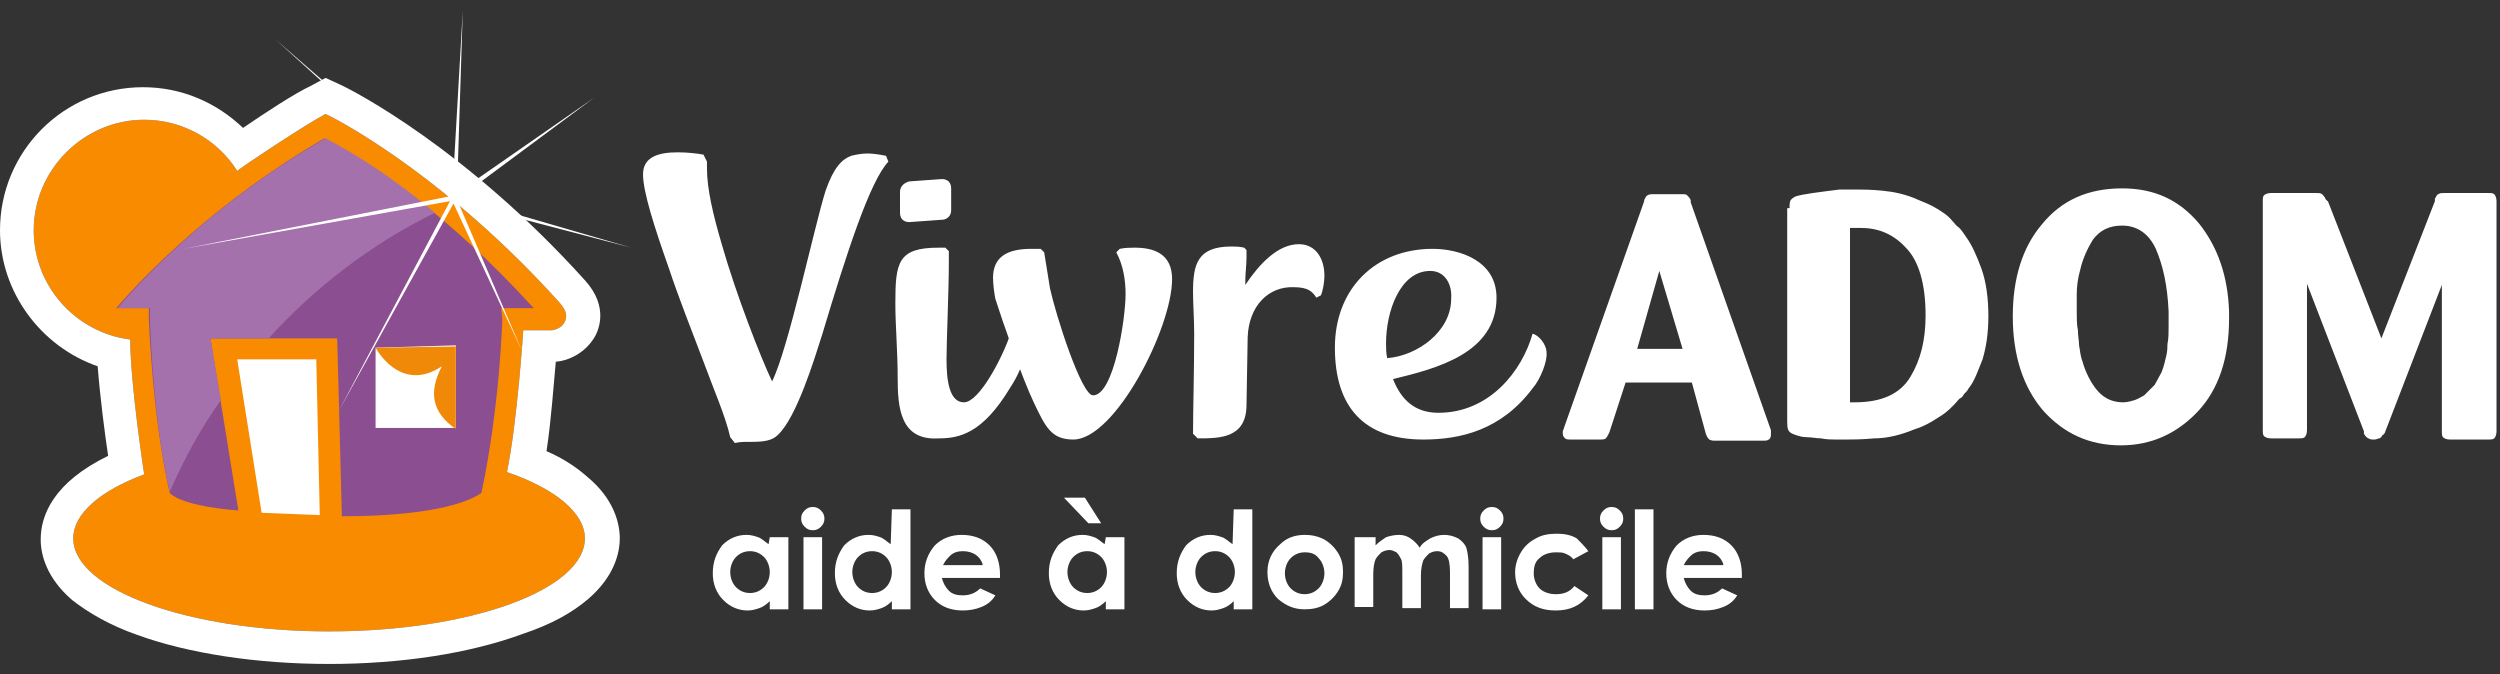
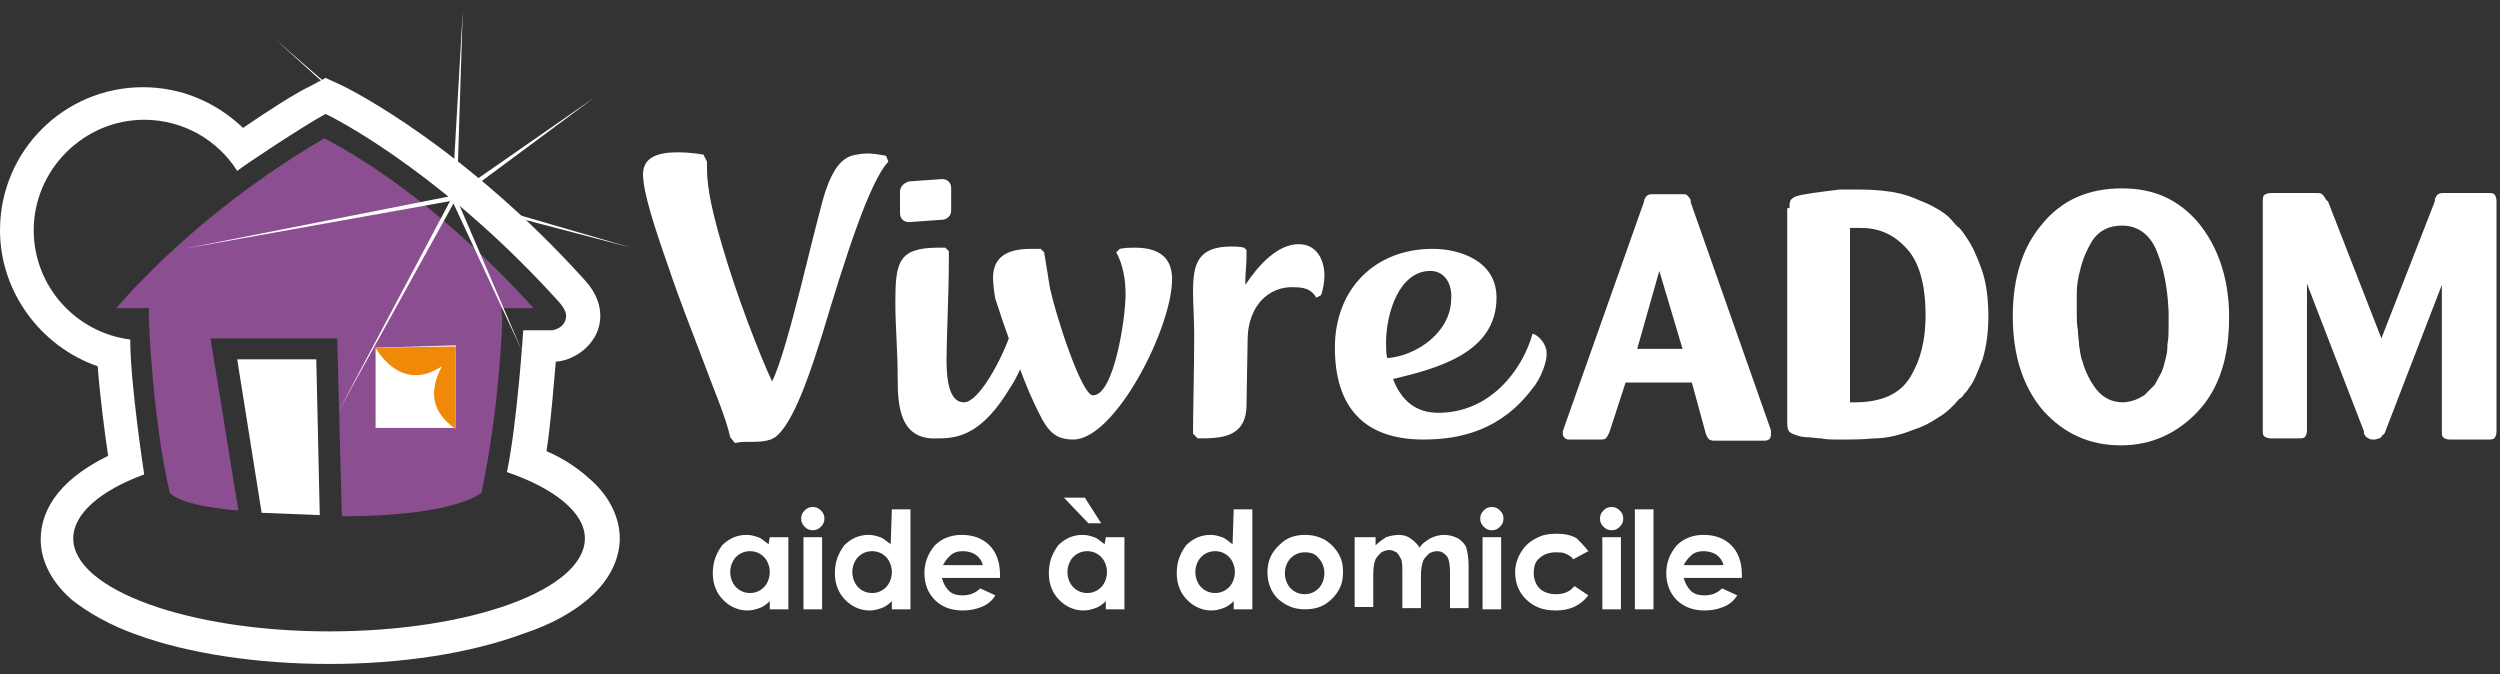
<svg xmlns="http://www.w3.org/2000/svg" version="1.1" id="Calque_1" x="0" y="0" viewBox="0 0 215 58" xml:space="preserve">
  <rect x="0" y="0" width="215" height="58" fill="#333333" stroke="none" />
  <style>.st0{fill:#fff}</style>
  <path class="st0" d="M70.7 28.8c-.7 2.2-2.2 7.1-3.8 8.6-.5.5-1.2.6-2.3.6-.8 0-.9 0-1.4.1l-.4-.5c-.4-1.8-1.5-4.3-2.3-6.5-1.1-2.9-2.1-5.4-3-8.1-1.2-3.4-2.2-6.5-2.2-8s1.3-1.9 3-1.9c.8 0 1.7.1 2.2.2l.3.6v.6c0 1.7.5 3.9 1.3 6.6 1.2 4.2 3.3 9.6 4.3 11.7C67.8 30 70 19.6 71 16.4c.7-2 1.4-2.7 2.2-3 .4-.1.9-.2 1.4-.2s1.1.1 1.6.2l.2.5c-1.6 1.7-3.6 7.9-5.7 14.9zm6.5 3.7c0-2.3-.2-4.5-.2-6.4 0-3.5.2-4.8 3.7-4.8h.6l.3.3v1c0 2.3-.2 6.8-.2 8.3 0 1.7.2 3.7 1.5 3.7s3.3-3.8 4-5.9c.5.1 1.2.9 1.2 1.6 0 .8-.6 2.1-1.2 3-2.4 4-4.4 4.4-6.2 4.4-3.3.2-3.5-2.7-3.5-5.2zm4.6-14.4c0 .5-.4.8-.8.8l-2.8.2c-.5 0-.8-.3-.8-.8v-1.8c0-.5.4-.8.8-.9l2.8-.2c.5 0 .8.3.8.8v1.9z" />
  <path class="st0" d="M85.4 23.9c0-1.8 1.2-2.5 3.3-2.5h.8l.3.3c.1.6.3 1.9.5 3.1.5 2.3 2.7 9.2 3.7 9.2 1.8 0 2.8-6.6 2.8-8.7 0-1.2-.2-2.5-.8-3.6l.3-.3c.5-.1.9-.1 1.3-.1 1.6 0 3.2.5 3.2 2.7 0 4.2-4.9 13.8-8.5 13.8-1.9 0-2.4-1.1-3.4-3.2s-2.7-7-3.3-8.9c-.1-.5-.2-1.3-.2-1.8zm21.9 5.1l-.1 5.8c0 2.9-2.3 2.9-4.2 2.9l-.4-.4c0-2 .1-5.4.1-8.6 0-1.2-.1-2.6-.1-3.6 0-2.4.4-3.9 3.3-3.9.3 0 .7 0 1.1.1l.2.2v.6c0 .6-.1 1.5-.1 1.9v.5c1.2-1.8 2.8-3.5 4.6-3.5 1.5 0 2.2 1.3 2.2 2.7 0 .5-.1 1.2-.3 1.7l-.4.2c-.3-.5-.7-.9-1.9-.9-2.2-.1-3.9 1.6-4 4.3zm24.5 4.4c-2.7 3.6-6.2 4.4-9.4 4.4-5.1 0-7.6-2.8-7.6-7.9s3.5-8.5 8.4-8.5c2.3 0 5.5 1 5.5 4.2 0 4.8-5.2 6.1-8.9 7 .7 1.8 1.9 2.9 3.9 2.9 4.4 0 7.2-3.6 8.1-6.8.5.1 1.2.9 1.2 1.6.1.7-.5 2.3-1.2 3.1zM123 23.3c-2.6 0-3.8 3.5-3.8 6.2 0 .4 0 .9.1 1.3 2.6-.2 5.5-2.3 5.5-5.1.1-1.2-.5-2.4-1.8-2.4z" />
-   <path d="M43.6 40.6c.9-4.4 1.4-12.2 1.4-12.2h2.5s.7-.1 1-.6.3-1-.4-1.8C38.9 15.8 30.1 10.8 28 9.8c-1.7.9-7 4.4-7.6 4.9-1.7-2.7-4.7-4.4-8-4.4-5.2 0-9.5 4.3-9.5 9.5 0 4.8 3.6 8.8 8.3 9.4 0 3.8 1.2 11.6 1.2 11.6-3.8 1.4-6.1 3.4-6.1 5.5 0 4.4 9.9 8 22 8 12.2 0 22-3.6 22-8 0-2.2-2.6-4.3-6.7-5.7" fill="#f98b00" />
  <path class="st0" d="M28.3 57.1c-6.2 0-12.1-.9-16.5-2.5-2.3-.8-4.2-1.9-5.6-3-2.2-1.9-2.7-3.9-2.7-5.2 0-2.1 1.1-4.9 5.8-7.2-.3-2-.7-5.1-.9-7.7C3.5 29.8 0 25.1 0 19.8 0 13 5.5 7.5 12.3 7.5c3.3 0 6.3 1.3 8.6 3.5 1.9-1.3 4.5-3 5.8-3.6l1.3-.7 1.3.6c1.1.5 10.8 5.5 21 16.8 2.1 2.3 1.2 4.4.7 5.1-.8 1.2-2.1 1.8-3.1 1.9h-.1c-.2 2.1-.4 5.1-.8 7.7 1.4.6 2.6 1.4 3.5 2.2 2.3 1.9 2.8 4 2.8 5.3s-.5 3.3-2.7 5.2c-1.4 1.2-3.2 2.2-5.6 3-4.6 1.7-10.5 2.6-16.7 2.6zm15.3-16.5c.9-4.4 1.4-12.2 1.4-12.2h2.5s.7-.1 1-.6.3-1-.4-1.8C38.9 15.8 30.1 10.8 28 9.8c-1.7.9-7 4.4-7.6 4.9-1.7-2.7-4.7-4.4-8-4.4-5.2 0-9.5 4.3-9.5 9.5 0 4.8 3.6 8.8 8.3 9.4 0 3.8 1.2 11.6 1.2 11.6-3.8 1.4-6.1 3.4-6.1 5.5 0 4.4 9.9 8 22 8 12.2 0 22-3.6 22-8 0-2.2-2.6-4.3-6.7-5.7" />
-   <path d="M43.2 27.4c0 .1-.2 7.5-1.8 15-2.4 1.6-7.8 2-12 2L29 29.1H18.1l2.4 14.8s-4.7-.3-5.9-1.5c-1.5-6.5-1.8-14.9-1.8-15v-.9H10c2.4-2.8 8.6-9.2 17.9-14.6 4.2 2.2 10.6 6.5 18 14.6h-2.8l.1.9z" fill-rule="evenodd" clip-rule="evenodd" fill="#8b4e90" />
-   <path d="M18.1 29.1h5c4-4.4 8.8-8.1 14.3-10.8-3.7-3.1-6.9-5.1-9.4-6.4-9.3 5.3-15.5 11.8-17.9 14.6h2.8v.9c0 .1.2 8.5 1.7 14.9 1.2-2.8 2.7-5.5 4.4-7.9l-.9-5.3z" fill="#a571ad" />
+   <path d="M43.2 27.4c0 .1-.2 7.5-1.8 15-2.4 1.6-7.8 2-12 2L29 29.1H18.1l2.4 14.8s-4.7-.3-5.9-1.5c-1.5-6.5-1.8-14.9-1.8-15v-.9H10c2.4-2.8 8.6-9.2 17.9-14.6 4.2 2.2 10.6 6.5 18 14.6h-2.8l.1.9" fill-rule="evenodd" clip-rule="evenodd" fill="#8b4e90" />
  <path class="st0" d="M32.3 29.9l6.9-.2v7.1h-6.9z" />
  <path d="M32.3 29.9s2.1 4 5.7 1.6c-1.2 2.3-.8 4 1.2 5.4v-7.1l-6.9.1z" fill="#f08808" />
  <path class="st0" d="M20.4 30.9h6.8l.3 13.4-5-.2z" />
  <path class="st0" d="M39.8.9l-.5 15.7 11.8-8.2L39.5 17l14.8 4.3-14.9-3.9 5.5 12.8L39 17.5l-9.9 17.9 9.6-18.1-22.9 4.1 22.8-4.5L23.7 3.4l15.2 13.2zm105.7 32h-5.7l-1.4 4.3c-.1.2-.2.4-.3.5s-.3.1-.6.1H135c-.1 0-.3 0-.4-.1-.1-.1-.2-.2-.2-.4v-.2c0-.1.1-.2.1-.3l6.9-19.5v-.1c.1-.2.2-.4.3-.4.1-.1.3-.1.6-.1h2.3c.3 0 .4 0 .5.1s.2.2.3.4v.2l6.9 19.6v.4c0 .2-.1.4-.2.4-.1.1-.3.1-.4.1h-4.1c-.3 0-.4 0-.6-.1-.1-.1-.2-.2-.3-.5l-1.2-4.4zm-.8-2.9l-2-6.7-1.9 6.7h3.9zm9.2-12.1c0-.3 0-.5.1-.7.1-.1.2-.2.4-.3.3-.1.8-.2 1.5-.3.7-.1 1.5-.2 2.3-.3h1.4c.5 0 1.3 0 2.3.1s2 .3 3.1.8c.5.2 1 .4 1.5.7.5.3 1 .6 1.4 1.1.2.2.3.4.6.6.2.2.4.5.6.8.5.7.9 1.6 1.3 2.7s.6 2.5.6 4.1c0 1.5-.2 2.7-.5 3.7-.4 1-.7 1.9-1.2 2.5-.1.2-.2.3-.4.5-.1.2-.2.3-.4.4-.5.6-1.1 1.2-1.8 1.6-.6.4-1.3.8-2 1-1.2.5-2.4.8-3.5.8-1.1.1-1.9.1-2.3.1h-1c-.4 0-.8 0-1.3-.1-.4 0-.8-.1-1.2-.1s-.7-.1-1-.2c-.3-.1-.5-.2-.6-.4s-.1-.5-.1-.8V17.9h.2zm5.2 16.7h.4c2.3 0 3.9-.7 4.8-2.2.9-1.5 1.3-3.2 1.3-5.3 0-2.7-.6-4.7-1.7-5.8-1.1-1.2-2.4-1.7-3.9-1.7h-.9v15zm32.6-7.8v.6c0 3.4-.9 6.1-2.7 8s-4 2.9-6.6 2.9c-2.7 0-4.9-1-6.7-3-1.7-2-2.6-4.7-2.6-8.1 0-3.2.8-5.9 2.5-7.9 1.7-2.1 4-3.1 6.9-3.1 2.8 0 4.9 1 6.6 3 1.6 2 2.5 4.5 2.6 7.6 0-.1 0 0 0 0zm-6.3-5.4c-.6-1.3-1.6-2-2.9-2-1.1 0-1.9.4-2.5 1.2-.5.8-.9 1.7-1.1 2.6-.2.7-.3 1.4-.3 2.1v1.5c0 .6 0 1.1.1 1.6 0 .5.1.9.1 1.3.1.5.1.9.3 1.4.1.4.3.9.5 1.3.3.6.7 1.2 1.2 1.6.5.4 1.1.6 1.8.6.3 0 .7-.1 1-.2.3-.1.6-.3.8-.4l.9-.9c.2-.4.4-.7.6-1.1.2-.5.3-1 .4-1.4.1-.4.1-.8.1-1 .1-.5.1-1 .1-1.5v-1.3c-.1-2.3-.5-4-1.1-5.4zm24.6 3.1l-4.9 12.7s0 .1-.1.1c0 .1 0 .1-.1.1-.1.2-.2.3-.3.3s-.2.1-.4.1-.4 0-.5-.1c-.1 0-.3-.2-.4-.4v-.2l-4.9-12.7V37c0 .3-.1.5-.2.6-.1.1-.3.1-.6.1h-2.3c-.3 0-.5-.1-.6-.2-.1-.1-.1-.3-.1-.6V17.3c0-.2 0-.4.1-.5s.3-.2.6-.2h3.8c.3 0 .5 0 .6.1s.2.2.3.4c0 0 0 .1.1.1 0 0 0 .1.1.1l4.6 11.8 4.6-11.8v-.2c.1-.2.2-.4.3-.4.1-.1.3-.1.5-.1h3.8c.2 0 .4 0 .5.1s.2.3.2.6v19.8c0 .3-.1.5-.2.6-.1.1-.3.1-.6.1h-3.2c-.3 0-.5-.1-.6-.2-.1-.1-.1-.3-.1-.6V24.5zM66.2 46.2h1.6v6.2h-1.6v-.7c-.3.3-.6.5-.9.6s-.6.2-1 .2c-.8 0-1.5-.3-2.1-.9-.6-.6-.9-1.4-.9-2.3 0-1 .3-1.7.8-2.4.6-.6 1.3-.9 2.1-.9.4 0 .7.1 1 .2.3.1.6.4.9.6l.1-.6zm-1.7 1.2c-.5 0-.9.2-1.2.5s-.5.8-.5 1.3.2 1 .5 1.3.7.5 1.2.5.9-.2 1.2-.5c.3-.3.5-.8.5-1.3s-.2-1-.5-1.3c-.3-.3-.7-.5-1.2-.5zm5.4-3.8c.3 0 .5.1.7.3s.3.4.3.7-.1.5-.3.7c-.2.2-.4.3-.7.3-.3 0-.5-.1-.7-.3s-.3-.4-.3-.7.1-.5.3-.7c.2-.2.4-.3.7-.3zm-.8 2.6h1.6v6.2h-1.6v-6.2zm7.6-2.4h1.6v8.6h-1.6v-.7c-.3.3-.6.5-.9.6s-.6.2-1 .2c-.8 0-1.5-.3-2.1-.9-.6-.6-.9-1.4-.9-2.3 0-1 .3-1.7.8-2.4.6-.6 1.3-.9 2.1-.9.4 0 .7.1 1 .2.3.1.6.4.9.6l.1-3zM75 47.4c-.5 0-.9.2-1.2.5-.3.3-.5.8-.5 1.3s.2 1 .5 1.3.7.5 1.2.5.9-.2 1.2-.5c.3-.3.5-.8.5-1.3s-.2-1-.5-1.3c-.3-.3-.7-.5-1.2-.5zm11 2.3h-5c.1.4.3.8.6 1.1.3.3.7.4 1.2.4.6 0 1.1-.2 1.5-.6l1.3.6c-.3.5-.7.8-1.2 1s-1 .3-1.6.3c-1 0-1.8-.3-2.4-.9-.6-.6-.9-1.4-.9-2.3 0-.9.3-1.7.9-2.4.6-.6 1.4-.9 2.3-.9 1 0 1.8.3 2.4.9.6.6.9 1.5.9 2.5v.3zm-1.5-1.2c-.1-.3-.3-.6-.6-.8-.3-.2-.7-.3-1.1-.3s-.8.1-1.1.4c-.2.2-.4.4-.6.8h3.4v-.1zm10.6-2.3h1.6v6.2h-1.6v-.7c-.3.3-.6.5-.9.6s-.6.2-1 .2c-.8 0-1.5-.3-2.1-.9-.6-.6-.9-1.4-.9-2.3 0-1 .3-1.7.8-2.4.6-.6 1.3-.9 2.1-.9.4 0 .7.1 1 .2.3.1.6.4.9.6l.1-.6zm-1.8-3.4l1.4 2.2h-1.1l-2.1-2.2h1.8zm.2 4.6c-.5 0-.9.2-1.2.5-.3.3-.5.8-.5 1.3s.2 1 .5 1.3.7.5 1.2.5.9-.2 1.2-.5c.3-.3.5-.8.5-1.3s-.2-1-.5-1.3c-.3-.3-.7-.5-1.2-.5zm12.6-3.6h1.6v8.6h-1.6v-.7c-.3.3-.6.5-.9.6s-.6.2-1 .2c-.8 0-1.5-.3-2.1-.9-.6-.6-.9-1.4-.9-2.3 0-1 .3-1.7.8-2.4.6-.6 1.3-.9 2.1-.9.4 0 .7.1 1 .2.3.1.6.4.9.6l.1-3zm-1.6 3.6c-.5 0-.9.2-1.2.5-.3.3-.5.8-.5 1.3s.2 1 .5 1.3.7.5 1.2.5.9-.2 1.2-.5c.3-.3.5-.8.5-1.3s-.2-1-.5-1.3c-.3-.3-.7-.5-1.2-.5zm7.7-1.4c.6 0 1.1.1 1.7.4.5.3.9.7 1.2 1.2.3.5.4 1 .4 1.6s-.1 1.1-.4 1.6-.7.9-1.2 1.2-1.1.4-1.7.4c-.9 0-1.6-.3-2.3-.9-.6-.6-.9-1.4-.9-2.3 0-1 .4-1.8 1.1-2.4.5-.5 1.2-.8 2.1-.8zm0 1.5c-.5 0-.9.2-1.2.5-.3.3-.5.8-.5 1.3s.2 1 .5 1.3.7.5 1.2.5.9-.2 1.2-.5c.3-.3.5-.8.5-1.3s-.2-1-.5-1.3c-.3-.4-.7-.5-1.2-.5zm4.5-1.3h1.6v.7c.3-.3.6-.5.9-.7.3-.1.7-.2 1.1-.2s.7.1 1 .3.6.5.8.8c.2-.4.6-.6.9-.8.4-.2.8-.3 1.2-.3.4 0 .8.1 1.2.3.3.2.6.5.7.8s.2.9.2 1.6v3.6h-1.6v-3.1c0-.7-.1-1.2-.3-1.4-.2-.2-.4-.4-.8-.4-.3 0-.5.1-.7.2-.2.2-.4.4-.5.6-.1.3-.2.7-.2 1.3v2.8h-1.6v-3c0-.6 0-1-.1-1.2s-.2-.4-.4-.6c-.2-.1-.4-.2-.6-.2-.3 0-.5.1-.7.2-.2.2-.4.4-.5.6s-.2.7-.2 1.3v2.8h-1.6v-6h.2zm11.6-2.6c.3 0 .5.1.7.3s.3.4.3.7-.1.5-.3.7-.4.3-.7.3-.5-.1-.7-.3-.3-.4-.3-.7.1-.5.3-.7c.2-.2.4-.3.7-.3zm-.8 2.6h1.6v6.2h-1.6v-6.2zm9.1 1.2l-1.3.7c-.2-.3-.5-.4-.7-.5s-.5-.1-.8-.1c-.6 0-1.1.2-1.4.5-.4.3-.5.8-.5 1.3s.2 1 .5 1.3.8.5 1.4.5c.7 0 1.2-.2 1.6-.7l1.2.8c-.7.9-1.6 1.3-2.8 1.3-1.1 0-1.9-.3-2.6-1-.6-.6-.9-1.4-.9-2.3 0-.6.2-1.2.5-1.7s.7-.9 1.3-1.2c.5-.3 1.1-.4 1.8-.4.6 0 1.2.1 1.7.4.3.3.7.7 1 1.1zm2-3.8c.3 0 .5.1.7.3s.3.4.3.7-.1.5-.3.7-.4.3-.7.3-.5-.1-.7-.3-.3-.4-.3-.7.1-.5.3-.7c.2-.2.4-.3.7-.3zm-.8 2.6h1.6v6.2h-1.6v-6.2zm2.8-2.4h1.6v8.6h-1.6v-8.6zm9.2 5.9h-5c.1.4.3.8.6 1.1s.7.4 1.2.4c.6 0 1.1-.2 1.5-.6l1.3.6c-.3.5-.7.8-1.2 1s-1 .3-1.6.3c-1 0-1.8-.3-2.4-.9-.6-.6-.9-1.4-.9-2.3 0-.9.3-1.7.9-2.4.6-.6 1.4-.9 2.3-.9 1 0 1.8.3 2.4.9.6.6.9 1.5.9 2.5v.3zm-1.6-1.2c-.1-.3-.3-.6-.6-.8s-.7-.3-1.1-.3c-.4 0-.8.1-1.1.4-.2.2-.4.4-.6.8h3.4v-.1z" />
</svg>